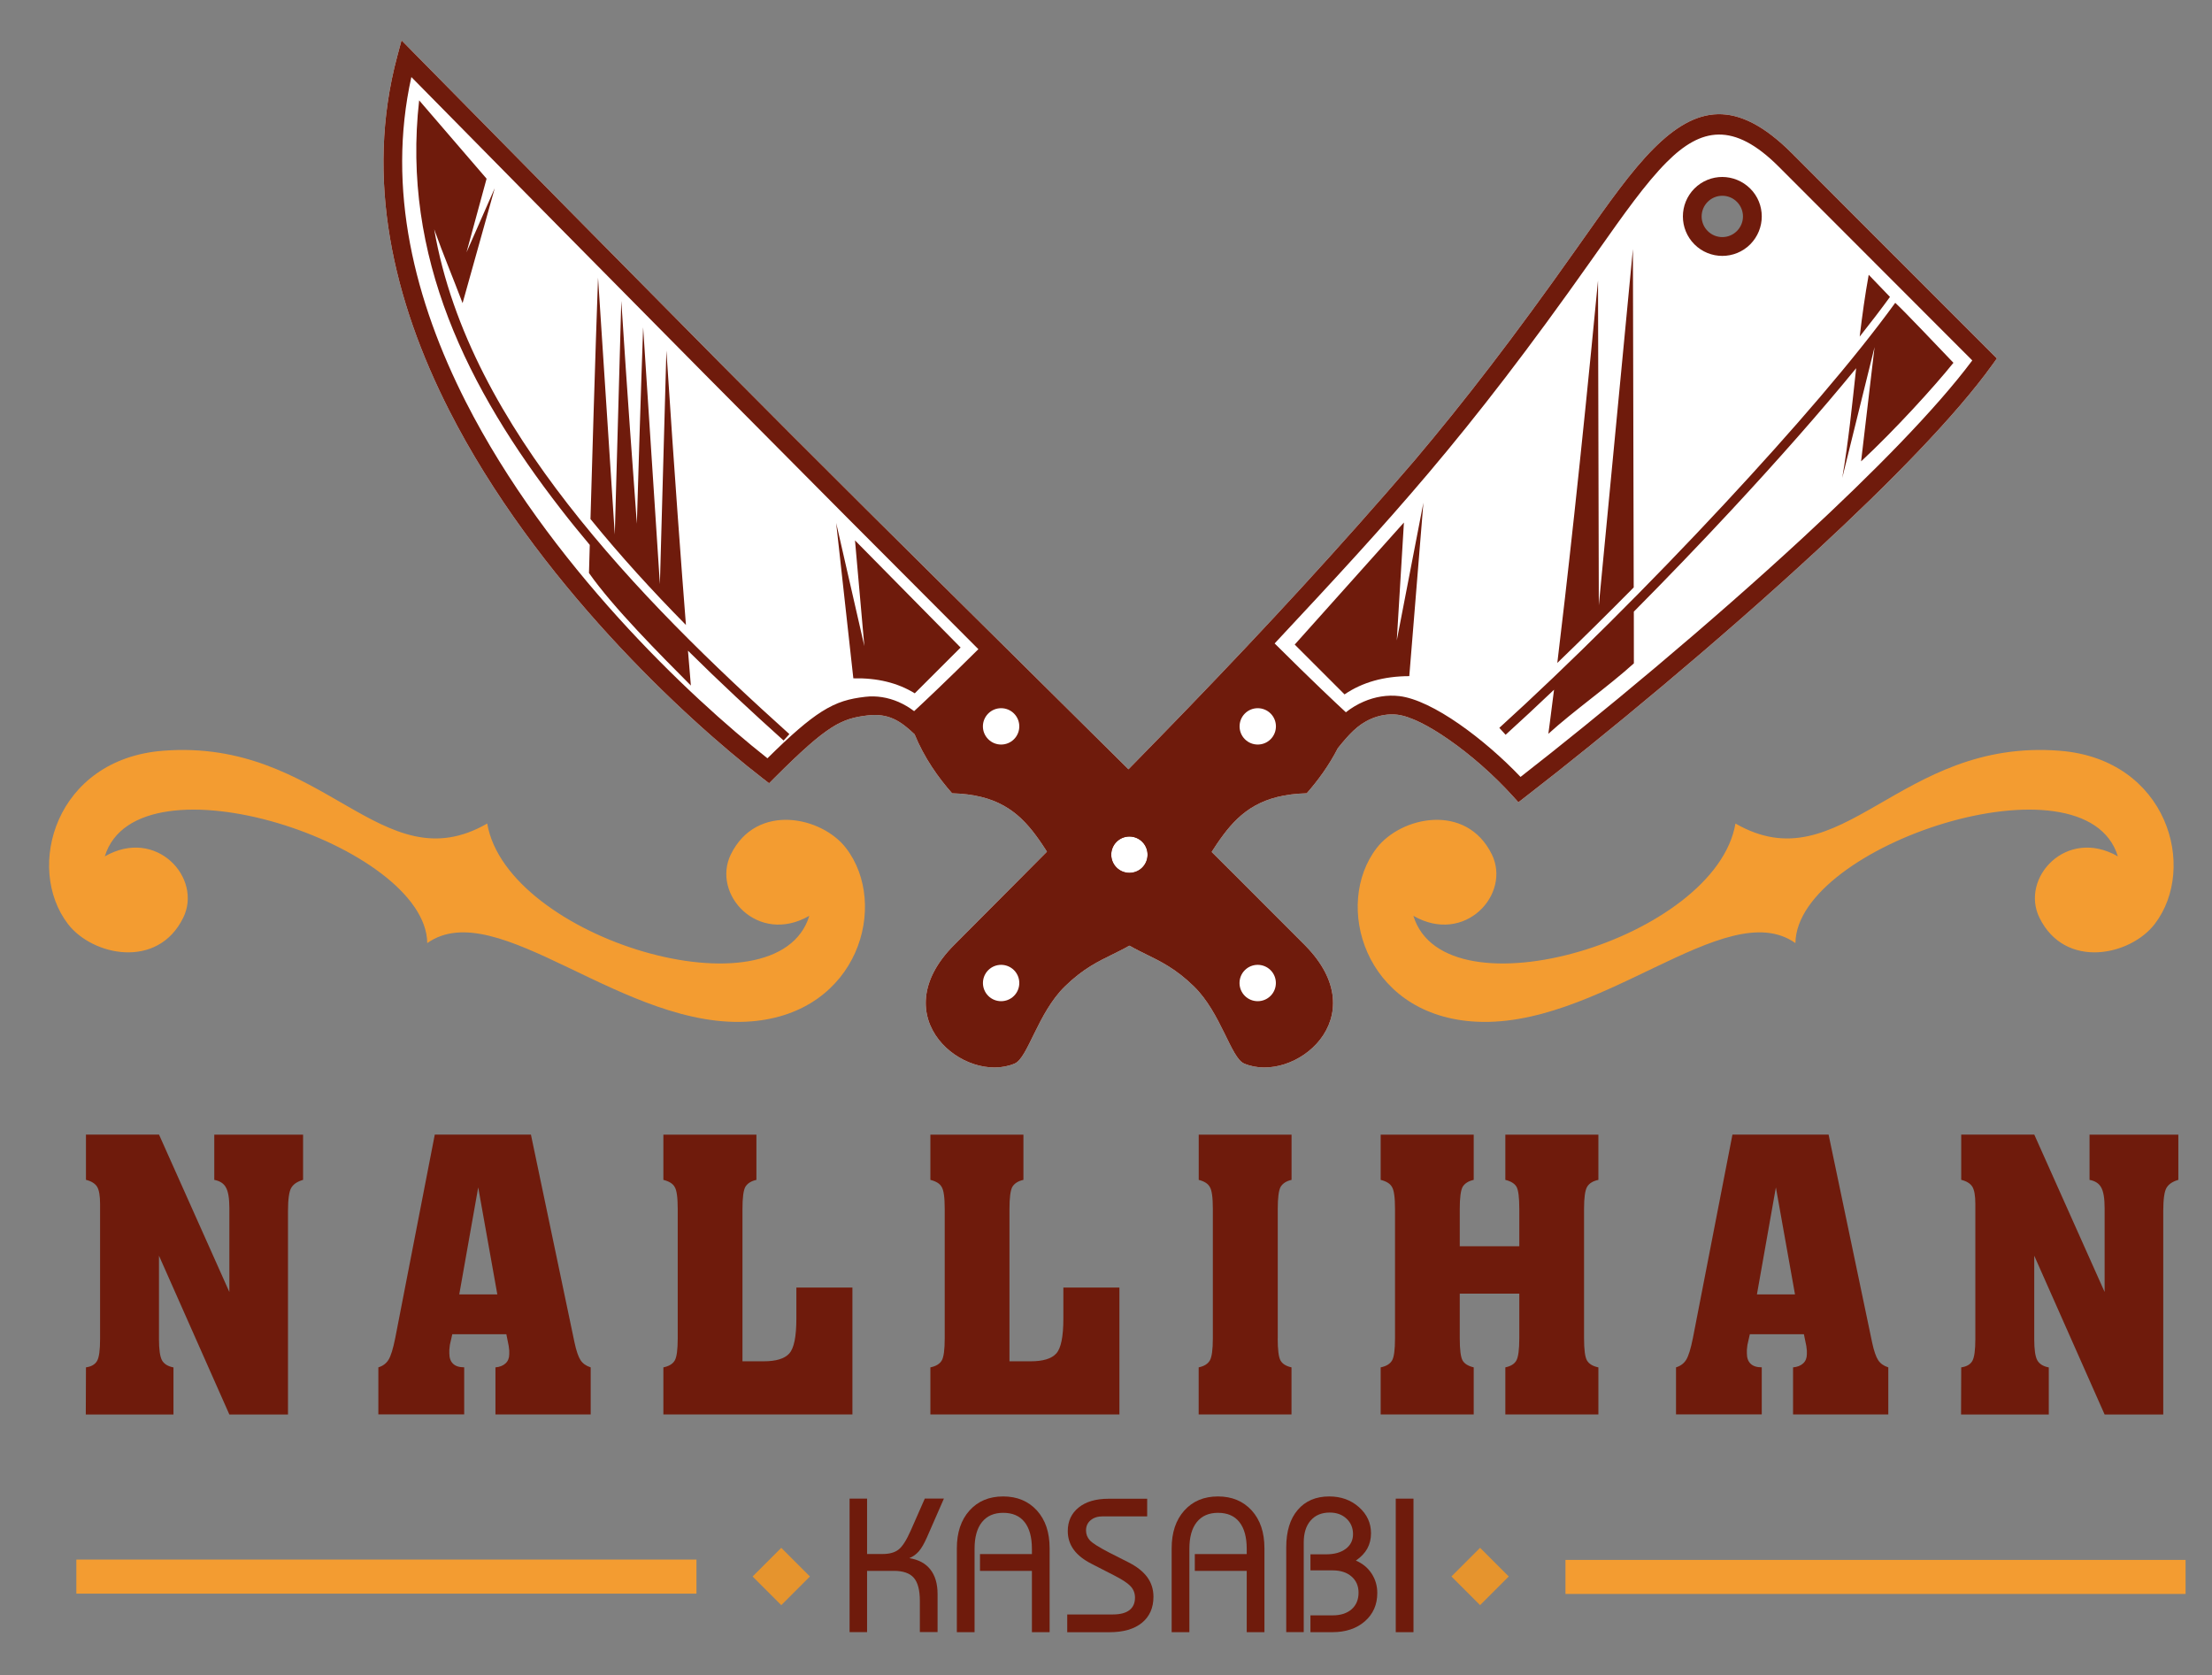
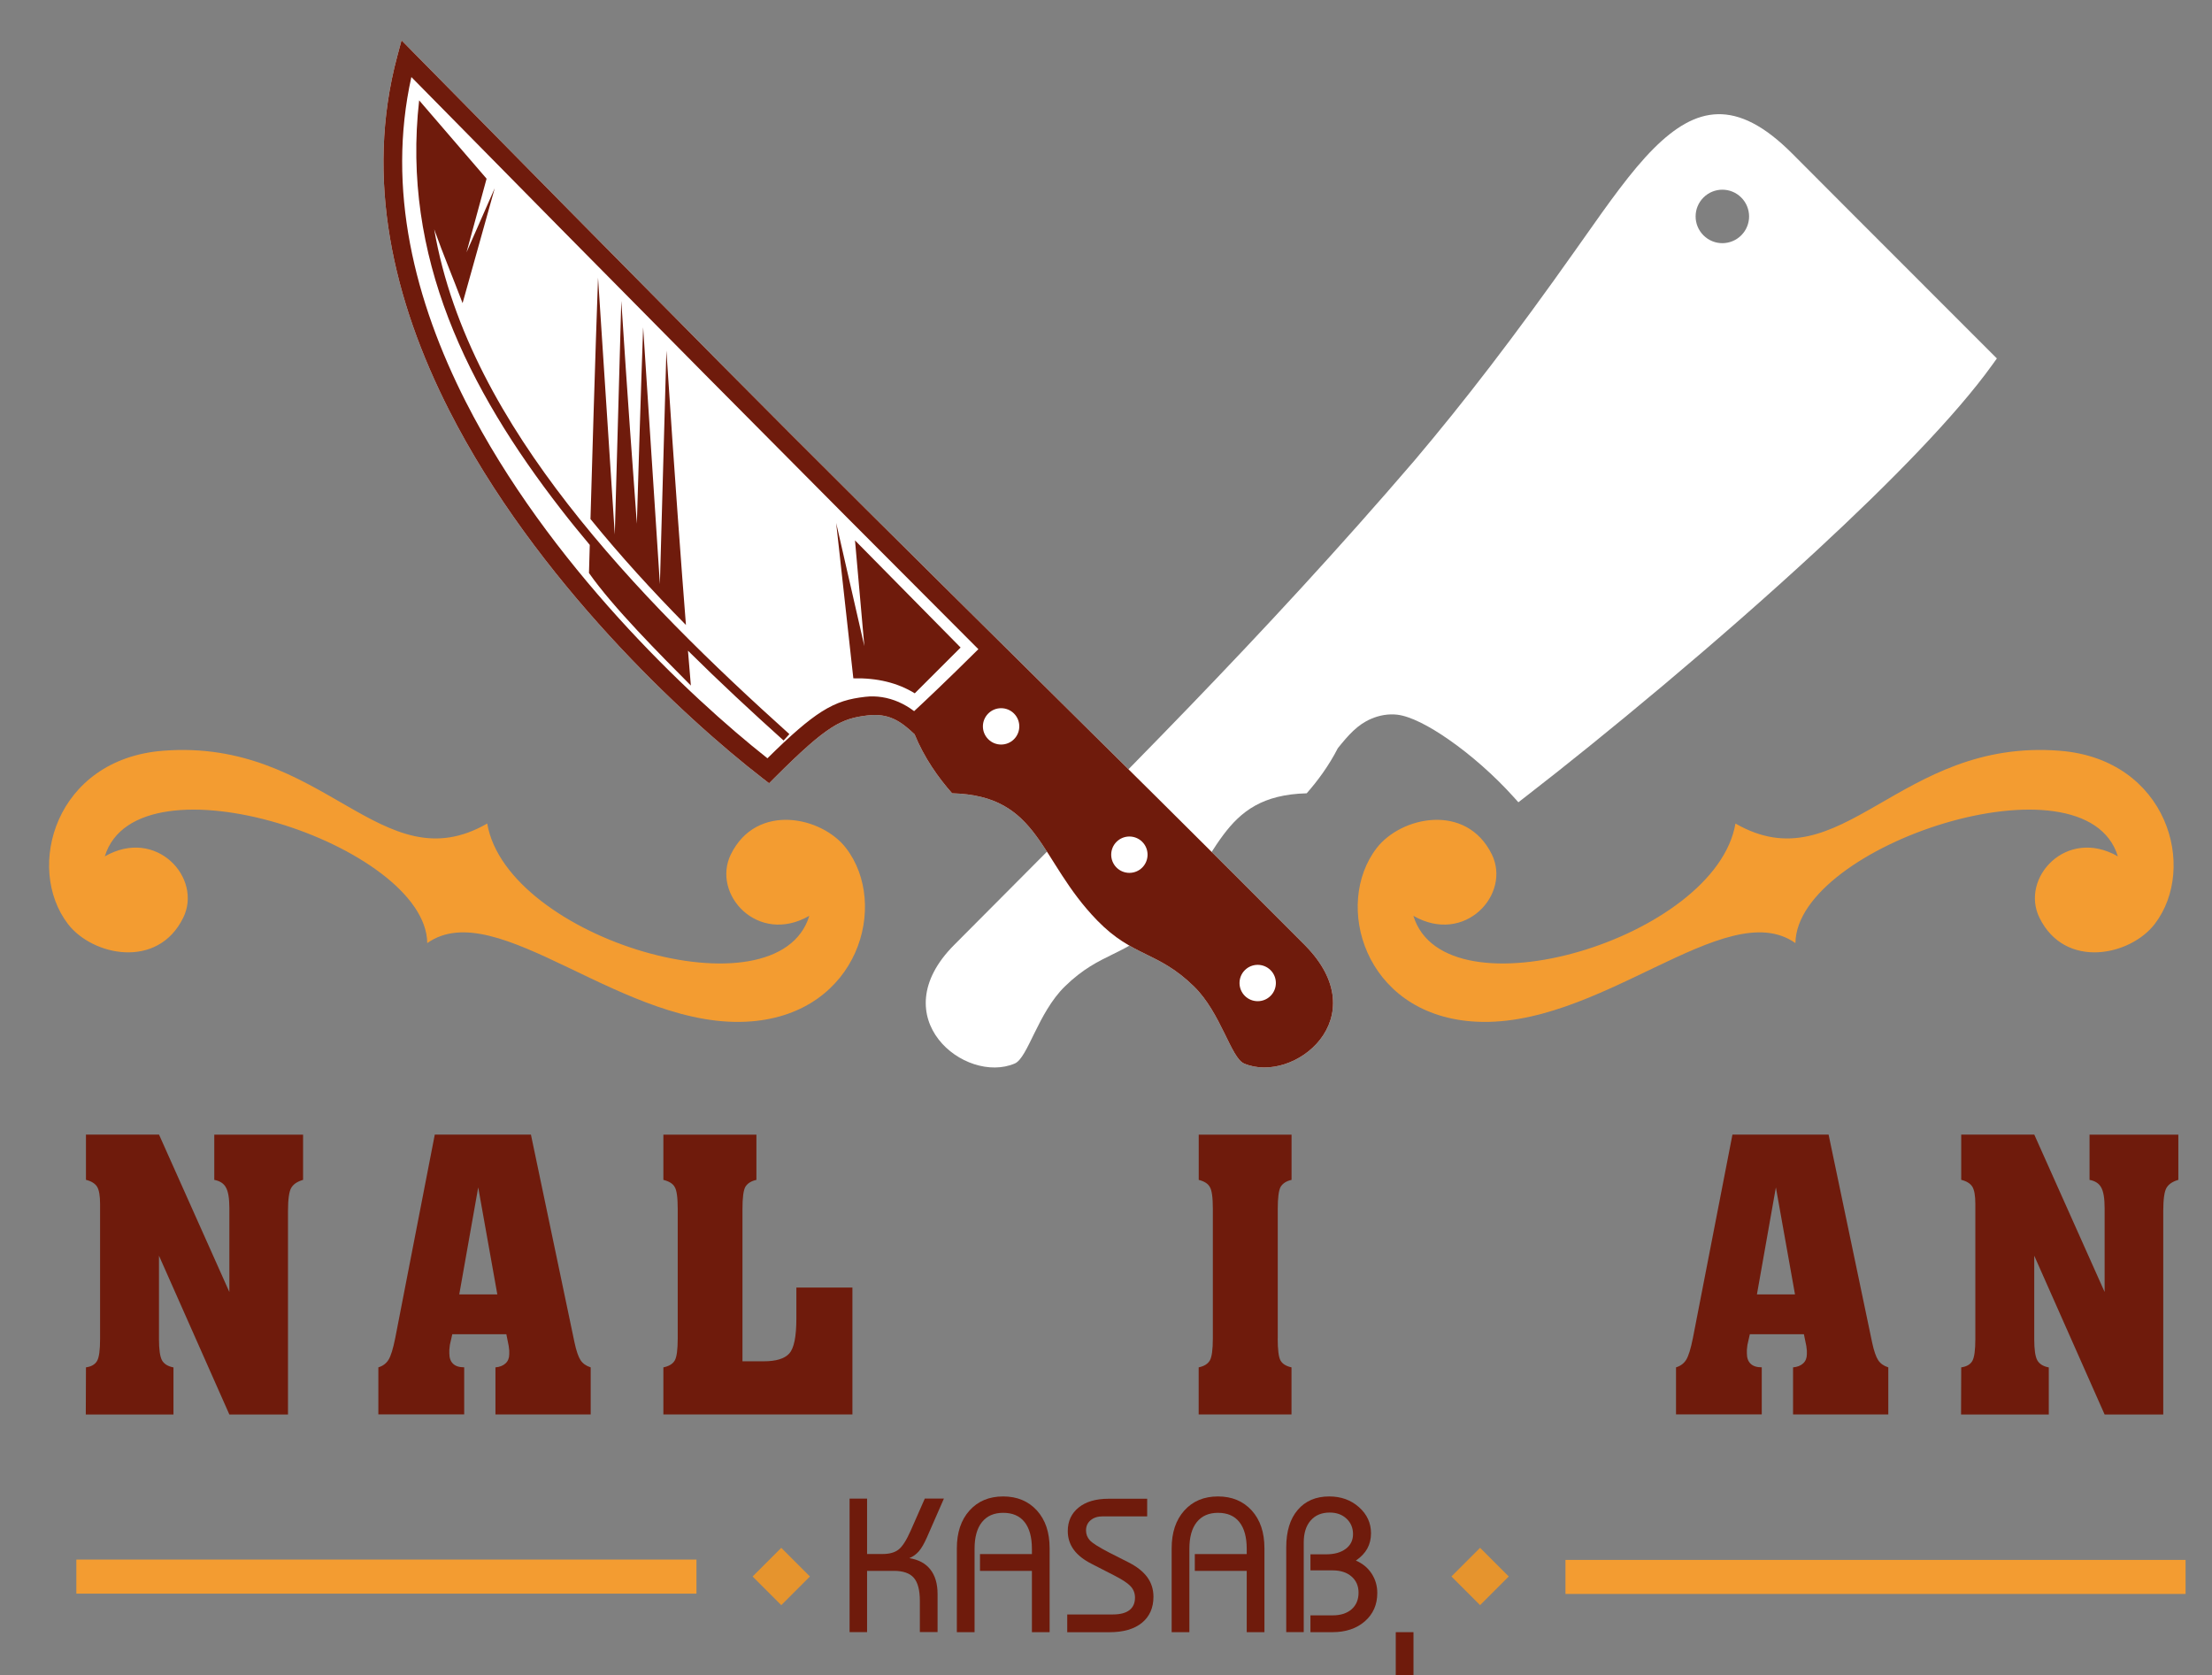
<svg xmlns="http://www.w3.org/2000/svg" version="1.1" id="katman_1" x="0px" y="0px" viewBox="0 0 412 312" style="enable-background:new 0 0 412 312;" xml:space="preserve">
  <rect x="0" y="0" width="412" height="312" fill="#808080" stroke="none" />
  <style type="text/css"> .st0{fill-rule:evenodd;clip-rule:evenodd;fill:#FFFFFF;} .st1{fill-rule:evenodd;clip-rule:evenodd;fill:#6F1B0C;} .st2{fill-rule:evenodd;clip-rule:evenodd;fill:#F39C31;} .st3{fill-rule:evenodd;clip-rule:evenodd;fill:#E6942D;} .st4{fill:#6F1B0C;} </style>
  <g>
    <path class="st0" d="M170.35,136.76c1.78,4.36,4.42,8.09,6.99,10.99c16.41,0.44,16.03,12.39,27.03,23.69 c6.7,6.88,11.24,5.66,18.02,12.29c5.02,4.91,6.88,13.31,9.33,14.35c9.26,3.94,24.77-8.53,11.3-22.07 c-36.22-36.4-72.94-72.1-109.12-108.61C115.78,49.11,96.98,30.06,76.92,9.68l-2.13-2.17L74,10.45 c-6.13,22.87-0.69,45.62,9.65,65.96c16.05,31.59,43.96,57.38,58.38,68.53l1.22,0.94l1.08-1.08c4.92-4.92,8.06-7.7,10.58-9.3 c2.37-1.5,4.24-1.97,6.66-2.25C165.43,132.79,167.68,134.21,170.35,136.76z" />
    <path class="st0" d="M249.18,139.35c-1.67,3.26-3.76,6.09-5.8,8.4c-16.41,0.44-16.04,12.39-27.03,23.69 c-6.7,6.88-11.24,5.66-18.02,12.29c-5.02,4.91-6.88,13.31-9.33,14.35c-9.26,3.94-24.77-8.53-11.3-22.07 c30.55-30.71,57.46-57.28,85.72-90.2c9.29-10.99,18.49-22.9,30.12-39.37l1.23-1.74c4.86-6.9,9.07-12.87,13.22-17.02 c7.91-7.91,15.42-9.48,25.78,0.88c3.26,3.26,3.65,3.66,11.44,11.47c3.64,3.64,8.23,8.24,25.67,25.68l1.05,1.05l-0.87,1.21 c-6.75,9.4-18.96,21.87-32.72,34.59c-18.4,17.02-39.63,34.56-54.25,45.87l-1.28,0.99l-1.08-1.19c-3.39-3.75-7.74-7.61-11.93-10.51 c-3.65-2.54-7.11-4.32-9.55-4.61c-1.63-0.19-3.31,0.1-4.87,0.77C252.83,134.97,251.16,136.9,249.18,139.35L249.18,139.35 L249.18,139.35z M315.82,40.31c0,1.27,0.49,2.55,1.46,3.52c0.97,0.97,2.24,1.46,3.52,1.46c1.27,0,2.55-0.49,3.52-1.46 c0.97-0.97,1.46-2.25,1.46-3.52c0-1.27-0.49-2.55-1.46-3.52c-0.97-0.97-2.24-1.46-3.52-1.46c-1.27,0-2.55,0.49-3.52,1.46 C316.3,37.77,315.82,39.04,315.82,40.31z" />
    <path class="st1" d="M182.23,120.91c-6.11,6.06-10.17,9.88-11.97,11.54c-0.9-0.69-1.88-1.26-2.9-1.71 c-1.95-0.84-4.09-1.21-6.2-0.96c-2.92,0.34-5.19,0.91-8.13,2.77c-2.58,1.64-5.62,4.26-10.09,8.68 c-14.48-11.43-40.86-36.25-56.19-66.41c-9.53-18.76-14.77-39.58-10.13-60.47c19.23,19.54,37.32,37.87,54.8,55.51 C149.46,88.05,166.24,104.92,182.23,120.91L182.23,120.91z M155.74,97.39c0,0,1.07,9.65,3.2,28.95c4.44-0.1,8.26,0.83,11.44,2.79 c5.69-5.69,8.54-8.53,8.54-8.53l-19.67-19.95l1.74,19.68L155.74,97.39L155.74,97.39z M170.35,136.76 c1.78,4.36,4.42,8.09,6.99,10.99c16.41,0.44,16.03,12.39,27.03,23.69c6.7,6.88,11.24,5.66,18.02,12.29 c5.02,4.91,6.88,13.31,9.33,14.35c9.26,3.94,24.77-8.53,11.3-22.07c-36.22-36.4-72.94-72.1-109.12-108.61 C115.78,49.11,96.98,30.06,76.92,9.68l-2.13-2.17L74,10.45c-6.13,22.87-0.69,45.62,9.65,65.96c16.05,31.59,43.96,57.38,58.38,68.53 l1.22,0.94l1.08-1.08c4.92-4.92,8.06-7.7,10.58-9.3c2.37-1.5,4.24-1.97,6.66-2.25C165.43,132.79,167.68,134.21,170.35,136.76 L170.35,136.76z M128.68,127.68c0,0-0.19-2.19-0.54-6.49c5.93,5.88,11.96,11.47,17.81,16.73l1.08-1.19 c-14-12.59-29.01-27.05-41.29-42.87C94.05,78.79,84.14,61.69,80.87,42.7c1.7,4.76,3.58,9.23,5.29,13.76l5.99-21.41 c-3.51,7.97-5.26,11.95-5.26,11.95l3.74-13.72L78.07,18.69c-3.29,29.06,9.02,53.74,26.4,76.15c1.74,2.25,3.54,4.46,5.38,6.65 l-0.15,5.23C114.16,113.1,123.03,122,128.68,127.68L128.68,127.68z M127.76,116.4c-0.81-10.29-2.1-27.5-3.64-51.1l-1.21,43.5 l-3.12-47.84c0,0-0.45,12.02-1.17,36.58c-0.77-10.23-1.77-24.13-2.9-41.49l-1.21,43.5l-3.12-47.84c0,0-0.55,14.75-1.41,44.96 C115.54,103.53,121.57,110.12,127.76,116.4L127.76,116.4z M231.86,180.69c1.32-1.32,3.47-1.32,4.79,0c1.32,1.32,1.32,3.47,0,4.79 c-1.32,1.32-3.47,1.32-4.79,0C230.54,184.16,230.54,182.01,231.86,180.69L231.86,180.69z M184.07,132.89 c1.32-1.32,3.47-1.32,4.79,0c1.32,1.32,1.32,3.47,0,4.79c-1.32,1.32-3.47,1.32-4.79,0C182.74,136.36,182.74,134.22,184.07,132.89 L184.07,132.89z M207.96,156.79c1.32-1.32,3.47-1.32,4.79,0c1.32,1.32,1.32,3.47,0,4.79c-1.32,1.32-3.47,1.32-4.79,0 C206.64,160.26,206.64,158.11,207.96,156.79z" />
-     <path class="st1" d="M237.41,119.84c6.99,6.96,11.5,11.19,13.27,12.82c1.02-0.81,2.13-1.47,3.31-1.98c2.1-0.91,4.4-1.3,6.66-1.03 c3.05,0.36,7.06,2.37,11.14,5.21c3.96,2.75,8.05,6.3,11.42,9.84c14.49-11.28,34.95-28.22,52.76-44.7 c13.03-12.05,24.62-23.81,31.38-32.87c-5.41-5.41-15.95-15.97-24.6-24.63l-11.45-11.46c-8.43-8.43-14.49-7.22-20.83-0.88 c-3.96,3.96-8.07,9.8-12.84,16.56l-1.23,1.74c-11.7,16.58-20.96,28.56-30.3,39.61C257.24,98.54,248.65,107.81,237.41,119.84 L237.41,119.84z M304.32,123.55c-4.93,4.45-11.01,8.67-15.93,13.12c0,0,0.38-2.73,1.06-8.21c-3.09,2.94-6.11,5.75-9.02,8.39 l-1.17-1.29c12.9-11.71,28.05-26.8,41.83-41.61c12.95-13.92,24.35-27.12,31.91-37.55c1.71,1.55,8.27,8.5,10.84,11.17 c-3.49,4.36-11.01,12.62-17.2,18.36l2.51-21.29c0,0-2.01,8.12-6.02,24.37c1.15-6.71,1.85-13.63,2.59-20.43 c-6.68,8.17-14.76,17.31-23.35,26.55c-5.87,6.31-11.98,12.66-18.06,18.79L304.32,123.55L304.32,123.55z M290.06,123.47 c1.63-13.43,4.32-37.14,7.58-71.22l0.15,60.5l6.35-66.36l0.15,63.02C299.5,114.25,294.71,118.99,290.06,123.47L290.06,123.47z M348.06,51.18l3.96,4.12c-1.69,2.32-3.58,4.79-5.64,7.39C346.85,58.75,347.38,54.9,348.06,51.18L348.06,51.18z M265.12,93.62 c0,0-0.88,10.77-2.63,32.31c-4.72,0.01-8.74,1.14-12.06,3.4c-6.18-6.18-9.28-9.28-9.28-9.28l20.34-22.73l-1.33,21.96L265.12,93.62 L265.12,93.62z M188.86,180.69c-1.32-1.32-3.47-1.32-4.79,0c-1.32,1.32-1.32,3.47,0,4.79c1.32,1.32,3.47,1.32,4.79,0 C190.18,184.16,190.18,182.01,188.86,180.69L188.86,180.69z M212.76,156.79c-1.32-1.32-3.47-1.32-4.79,0 c-1.32,1.32-1.32,3.47,0,4.79c1.32,1.32,3.47,1.32,4.79,0C214.08,160.26,214.08,158.11,212.76,156.79L212.76,156.79z M236.66,132.89c1.32,1.32,1.32,3.47,0,4.79c-1.32,1.32-3.47,1.32-4.79,0c-1.32-1.32-1.32-3.47,0-4.79 C233.19,131.57,235.33,131.57,236.66,132.89L236.66,132.89z M249.18,139.35c-1.67,3.26-3.76,6.09-5.8,8.4 c-16.41,0.44-16.04,12.39-27.03,23.69c-6.7,6.88-11.24,5.66-18.02,12.29c-5.02,4.91-6.88,13.31-9.33,14.35 c-9.26,3.94-24.77-8.53-11.3-22.07c30.55-30.71,57.46-57.28,85.72-90.2c9.29-10.99,18.49-22.9,30.12-39.37l1.23-1.74 c4.86-6.9,9.07-12.87,13.22-17.02c7.91-7.91,15.42-9.48,25.78,0.88c3.26,3.26,3.65,3.66,11.44,11.47 c3.64,3.64,8.23,8.24,25.67,25.68l1.05,1.05l-0.87,1.21c-6.75,9.4-18.96,21.87-32.72,34.59c-18.4,17.02-39.63,34.56-54.25,45.87 l-1.28,0.99l-1.08-1.19c-3.39-3.75-7.74-7.61-11.93-10.51c-3.65-2.54-7.11-4.32-9.55-4.61c-1.63-0.19-3.31,0.1-4.87,0.77 C252.83,134.97,251.16,136.9,249.18,139.35L249.18,139.35L249.18,139.35z M325.99,35.12c1.44,1.43,2.15,3.31,2.15,5.19 c0,1.88-0.72,3.76-2.15,5.2c-1.43,1.43-3.31,2.15-5.2,2.15c-1.88,0-3.76-0.72-5.19-2.15c-1.43-1.43-2.15-3.32-2.15-5.2 c0-1.88,0.72-3.76,2.15-5.2c1.43-1.43,3.31-2.15,5.19-2.15C322.67,32.97,324.55,33.69,325.99,35.12L325.99,35.12z M320.79,36.46 c0.99,0,1.97,0.38,2.72,1.13c0.75,0.75,1.13,1.74,1.13,2.72c0,0.98-0.38,1.97-1.13,2.72c-0.75,0.75-1.74,1.13-2.72,1.13 c-0.98,0-1.97-0.38-2.72-1.13c-0.75-0.75-1.13-1.74-1.13-2.72c0-0.98,0.38-1.97,1.13-2.72C318.82,36.84,319.81,36.46,320.79,36.46z " />
    <path class="st2" d="M150.74,170.57c-5.88,19.24-56.34,4.31-59.99-17.19c-19.76,11.37-30.4-15.95-60.44-13.55 c-20.01,1.6-25.69,21.78-17.65,32.27c4.54,5.91,16.7,8.51,21.46-1.16c3.66-7.42-5.03-16.94-14.6-11.44 c6.05-19.81,59.85-2.1,60.06,16.15c13.04-9.2,36.8,16.47,60.36,14.58c20.01-1.6,25.69-21.78,17.65-32.26 c-4.54-5.92-16.69-8.51-21.46,1.15C132.48,166.56,141.17,176.07,150.74,170.57z" />
    <path class="st2" d="M263.25,170.57c5.88,19.24,56.34,4.31,59.99-17.19c19.76,11.37,30.4-15.95,60.44-13.55 c20.01,1.6,25.7,21.78,17.65,32.27c-4.54,5.91-16.7,8.51-21.46-1.16c-3.66-7.42,5.03-16.94,14.6-11.44 c-6.05-19.81-59.85-2.1-60.06,16.15c-13.04-9.2-36.8,16.47-60.36,14.58c-20.01-1.6-25.69-21.78-17.65-32.26 c4.54-5.92,16.69-8.51,21.46,1.15C281.51,166.56,272.82,176.07,263.25,170.57z" />
    <g>
      <rect x="141.79" y="289.86" transform="matrix(0.707 -0.707 0.707 0.707 -164.998 188.934)" class="st3" width="7.55" height="7.55" />
      <rect x="14.22" y="290.47" class="st2" width="115.5" height="6.34" />
      <rect x="271.96" y="289.92" transform="matrix(0.707 -0.707 0.707 0.707 -126.911 280.918)" class="st3" width="7.55" height="7.55" />
      <rect x="291.58" y="290.53" class="st2" width="115.5" height="6.34" />
    </g>
    <g>
      <path class="st4" d="M15.98,263.44l0.03-8.77c1-0.14,1.69-0.54,2.07-1.2c0.38-0.66,0.56-2.02,0.56-4.08v-25.17 c0-1.53-0.19-2.6-0.56-3.2c-0.38-0.6-1.07-1.03-2.07-1.28v-8.42h13.61l13.1,29.31v-15.61c0-1.85-0.22-3.14-0.65-3.87 c-0.39-0.73-1.11-1.2-2.16-1.4v-8.42h16.54v8.42c-1.05,0.3-1.78,0.78-2.19,1.46c-0.41,0.67-0.62,2.13-0.62,4.37v37.87H42.72 l-13.11-29.58v15.54c0,1.94,0.19,3.25,0.56,3.94c0.38,0.68,1.09,1.13,2.14,1.33v8.77H15.98z" />
      <path class="st4" d="M70.47,263.44v-8.77c0.82-0.25,1.45-0.71,1.88-1.39c0.43-0.67,0.86-2.04,1.27-4.09l7.36-37.87h17.91 l8.12,38.73c0.34,1.58,0.72,2.67,1.13,3.29c0.41,0.62,1.04,1.06,1.88,1.33v8.77H92.28v-8.77c0.79-0.07,1.41-0.31,1.88-0.74 c0.46-0.42,0.69-1,0.69-1.73v-0.65l-0.1-0.86l-0.44-2.19H84.24l-0.45,1.99l-0.1,0.92v0.65c0,0.84,0.23,1.49,0.69,1.93 c0.46,0.45,1.16,0.67,2.08,0.67v8.77H70.47z M85.54,241.08h7.09l-3.56-19.93L85.54,241.08z" />
      <path class="st4" d="M158.76,263.44h-35.2v-8.77c1.03-0.21,1.73-0.63,2.11-1.27c0.38-0.64,0.56-2.02,0.56-4.14v-24.1 c0-2.15-0.19-3.52-0.58-4.11c-0.32-0.59-1.02-1.03-2.09-1.3v-8.42h17.33v8.42c-0.96,0.21-1.64,0.63-2.05,1.27 c-0.37,0.66-0.55,2.04-0.55,4.14v28.38h3.94c2.31,0,3.9-0.48,4.78-1.46c0.88-0.97,1.32-3.14,1.32-6.52v-5.75h10.44V263.44z" />
-       <path class="st4" d="M208.49,263.44h-35.2v-8.77c1.03-0.21,1.73-0.63,2.11-1.27c0.38-0.64,0.56-2.02,0.56-4.14v-24.1 c0-2.15-0.19-3.52-0.58-4.11c-0.32-0.59-1.02-1.03-2.09-1.3v-8.42h17.33v8.42c-0.96,0.21-1.64,0.63-2.05,1.27 c-0.37,0.66-0.55,2.04-0.55,4.14v28.38h3.94c2.31,0,3.9-0.48,4.78-1.46c0.88-0.97,1.32-3.14,1.32-6.52v-5.75h10.44V263.44z" />
      <path class="st4" d="M237.98,249.26c0,2.15,0.18,3.53,0.53,4.14c0.35,0.62,1.03,1.04,2.04,1.27v8.77h-17.29v-8.77 c1-0.21,1.69-0.63,2.07-1.27s0.57-2.02,0.57-4.14v-24.1c0-2.15-0.19-3.52-0.58-4.11c-0.32-0.59-1-1.03-2.05-1.3v-8.42h17.29v8.42 c-0.94,0.21-1.61,0.63-2.02,1.27c-0.37,0.66-0.55,2.04-0.55,4.14V249.26z" />
-       <path class="st4" d="M271.89,249.26c0,2.15,0.18,3.52,0.53,4.13c0.35,0.61,1.04,1.03,2.07,1.28v8.77h-17.33v-8.77 c1.03-0.21,1.73-0.63,2.11-1.27c0.38-0.64,0.56-2.02,0.56-4.14v-24.1c0-2.15-0.19-3.52-0.58-4.11c-0.32-0.59-1.02-1.03-2.09-1.3 v-8.42h17.33v8.42c-0.96,0.21-1.64,0.63-2.05,1.27c-0.37,0.66-0.55,2.04-0.55,4.14v6.95h11.09v-6.95c0-2.17-0.18-3.55-0.53-4.14 c-0.35-0.59-1.04-1.02-2.07-1.27v-8.42h17.33v8.42c-1,0.21-1.7,0.63-2.09,1.28c-0.39,0.65-0.58,2.03-0.58,4.13v24.1 c0,2.12,0.18,3.5,0.55,4.13c0.37,0.63,1.07,1.06,2.12,1.28v8.77h-17.33v-8.77c1-0.21,1.69-0.63,2.05-1.27s0.55-2.02,0.55-4.14 v-8.32h-11.09V249.26z" />
      <path class="st4" d="M312.17,263.44v-8.77c0.82-0.25,1.45-0.71,1.88-1.39c0.43-0.67,0.86-2.04,1.27-4.09l7.36-37.87h17.91 l8.11,38.73c0.34,1.58,0.72,2.67,1.13,3.29c0.41,0.62,1.04,1.06,1.88,1.33v8.77h-17.74v-8.77c0.79-0.07,1.41-0.31,1.88-0.74 c0.46-0.42,0.69-1,0.69-1.73v-0.65l-0.1-0.86l-0.45-2.19h-10.07l-0.45,1.99l-0.1,0.92v0.65c0,0.84,0.23,1.49,0.69,1.93 c0.46,0.45,1.16,0.67,2.08,0.67v8.77H312.17z M327.24,241.08h7.09l-3.56-19.93L327.24,241.08z" />
      <path class="st4" d="M365.26,263.44l0.03-8.77c1-0.14,1.7-0.54,2.07-1.2c0.38-0.66,0.56-2.02,0.56-4.08v-25.17 c0-1.53-0.19-2.6-0.56-3.2c-0.38-0.6-1.07-1.03-2.07-1.28v-8.42h13.61l13.1,29.31v-15.61c0-1.85-0.22-3.14-0.65-3.87 c-0.39-0.73-1.11-1.2-2.16-1.4v-8.42h16.54v8.42c-1.05,0.3-1.78,0.78-2.19,1.46c-0.41,0.67-0.62,2.13-0.62,4.37v37.87H392 l-13.11-29.58v15.54c0,1.94,0.19,3.25,0.57,3.94c0.38,0.68,1.09,1.13,2.14,1.33v8.77H365.26z" />
    </g>
    <g>
      <path class="st4" d="M158.24,303.99v-24.87h3.26v10.31h2.92c1.26,0,2.25-0.28,2.96-0.84s1.47-1.75,2.27-3.57l2.6-5.91l3.56,0 l-3.16,7.22c-0.52,1.17-1.02,2.04-1.51,2.6s-1.08,0.99-1.77,1.27c1.72,0.28,3.03,0.98,3.92,2.12c0.89,1.13,1.34,2.66,1.34,4.57 v7.08h-3.3v-5.8c0-2.01-0.38-3.45-1.13-4.31c-0.75-0.86-1.99-1.29-3.72-1.29h-4.98v11.41H158.24z" />
      <path class="st4" d="M192.2,303.99v-11.41h-9.67v-3.14h9.67v-0.99c0-2.16-0.46-3.82-1.37-4.97c-0.91-1.15-2.24-1.72-3.98-1.72 c-1.71,0-3.03,0.58-3.95,1.73c-0.92,1.15-1.38,2.8-1.38,4.96v15.54h-3.3v-15.61c0-2.94,0.78-5.29,2.35-7.04 c1.57-1.75,3.66-2.63,6.28-2.63c2.59,0,4.69,0.87,6.29,2.62c0.79,0.88,1.38,1.9,1.77,3.06c0.39,1.16,0.59,2.49,0.59,3.99v15.61 H192.2z" />
      <path class="st4" d="M198.78,303.99v-3.3h8.49c1.37,0,2.4-0.27,3.09-0.8s1.04-1.31,1.04-2.34c0-0.81-0.27-1.51-0.8-2.09 c-0.53-0.58-1.55-1.26-3.04-2.02l-4.17-2.14c-1.53-0.76-2.66-1.66-3.4-2.67c-0.74-1.02-1.11-2.18-1.11-3.47 c0-1.84,0.68-3.3,2.03-4.39c1.35-1.09,3.21-1.63,5.57-1.63h7.19v3.28h-8.28c-0.93,0-1.68,0.24-2.25,0.72s-0.86,1.11-0.86,1.9 c0,0.71,0.24,1.32,0.71,1.84c0.47,0.52,1.66,1.27,3.56,2.26l3.63,1.84c1.58,0.8,2.74,1.72,3.51,2.77 c0.76,1.05,1.15,2.26,1.15,3.64c0,2.07-0.72,3.69-2.15,4.86c-1.44,1.17-3.46,1.75-6.06,1.75H198.78z" />
      <path class="st4" d="M232.21,303.99v-11.41h-9.67v-3.14h9.67v-0.99c0-2.16-0.46-3.82-1.37-4.97c-0.91-1.15-2.24-1.72-3.98-1.72 c-1.71,0-3.03,0.58-3.95,1.73c-0.92,1.15-1.38,2.8-1.38,4.96v15.54h-3.3v-15.61c0-2.94,0.78-5.29,2.35-7.04 c1.57-1.75,3.66-2.63,6.28-2.63c2.59,0,4.69,0.87,6.29,2.62c0.79,0.88,1.38,1.9,1.77,3.06c0.39,1.16,0.59,2.49,0.59,3.99v15.61 H232.21z" />
      <path class="st4" d="M239.57,303.99v-15.78c0-2.99,0.71-5.32,2.14-6.99c1.42-1.67,3.38-2.51,5.87-2.51c2.19,0,4.03,0.66,5.53,1.99 c1.5,1.33,2.25,2.95,2.25,4.87c0,1.06-0.23,2.01-0.69,2.85c-0.46,0.83-1.17,1.58-2.13,2.24c1.25,0.53,2.23,1.34,2.93,2.41 c0.71,1.08,1.06,2.29,1.06,3.63c0,2.15-0.77,3.91-2.31,5.26c-1.54,1.35-3.56,2.03-6.06,2.03h-4.08v-3.13h4.12 c1.5,0,2.69-0.38,3.55-1.14c0.86-0.76,1.29-1.79,1.29-3.1c0-1.24-0.44-2.24-1.31-3c-0.87-0.76-2.05-1.14-3.53-1.14h-4.12v-2.99 H247c1.53,0,2.75-0.34,3.65-1.02c0.91-0.68,1.36-1.59,1.36-2.75c0-1.16-0.41-2.12-1.21-2.87c-0.81-0.76-1.85-1.14-3.13-1.14 c-1.5,0-2.69,0.49-3.55,1.48c-0.86,0.98-1.29,2.35-1.29,4.1v16.69H239.57z" />
-       <path class="st4" d="M259.97,303.99v-24.87h3.3v24.87H259.97z" />
+       <path class="st4" d="M259.97,303.99h3.3v24.87H259.97z" />
    </g>
  </g>
</svg>